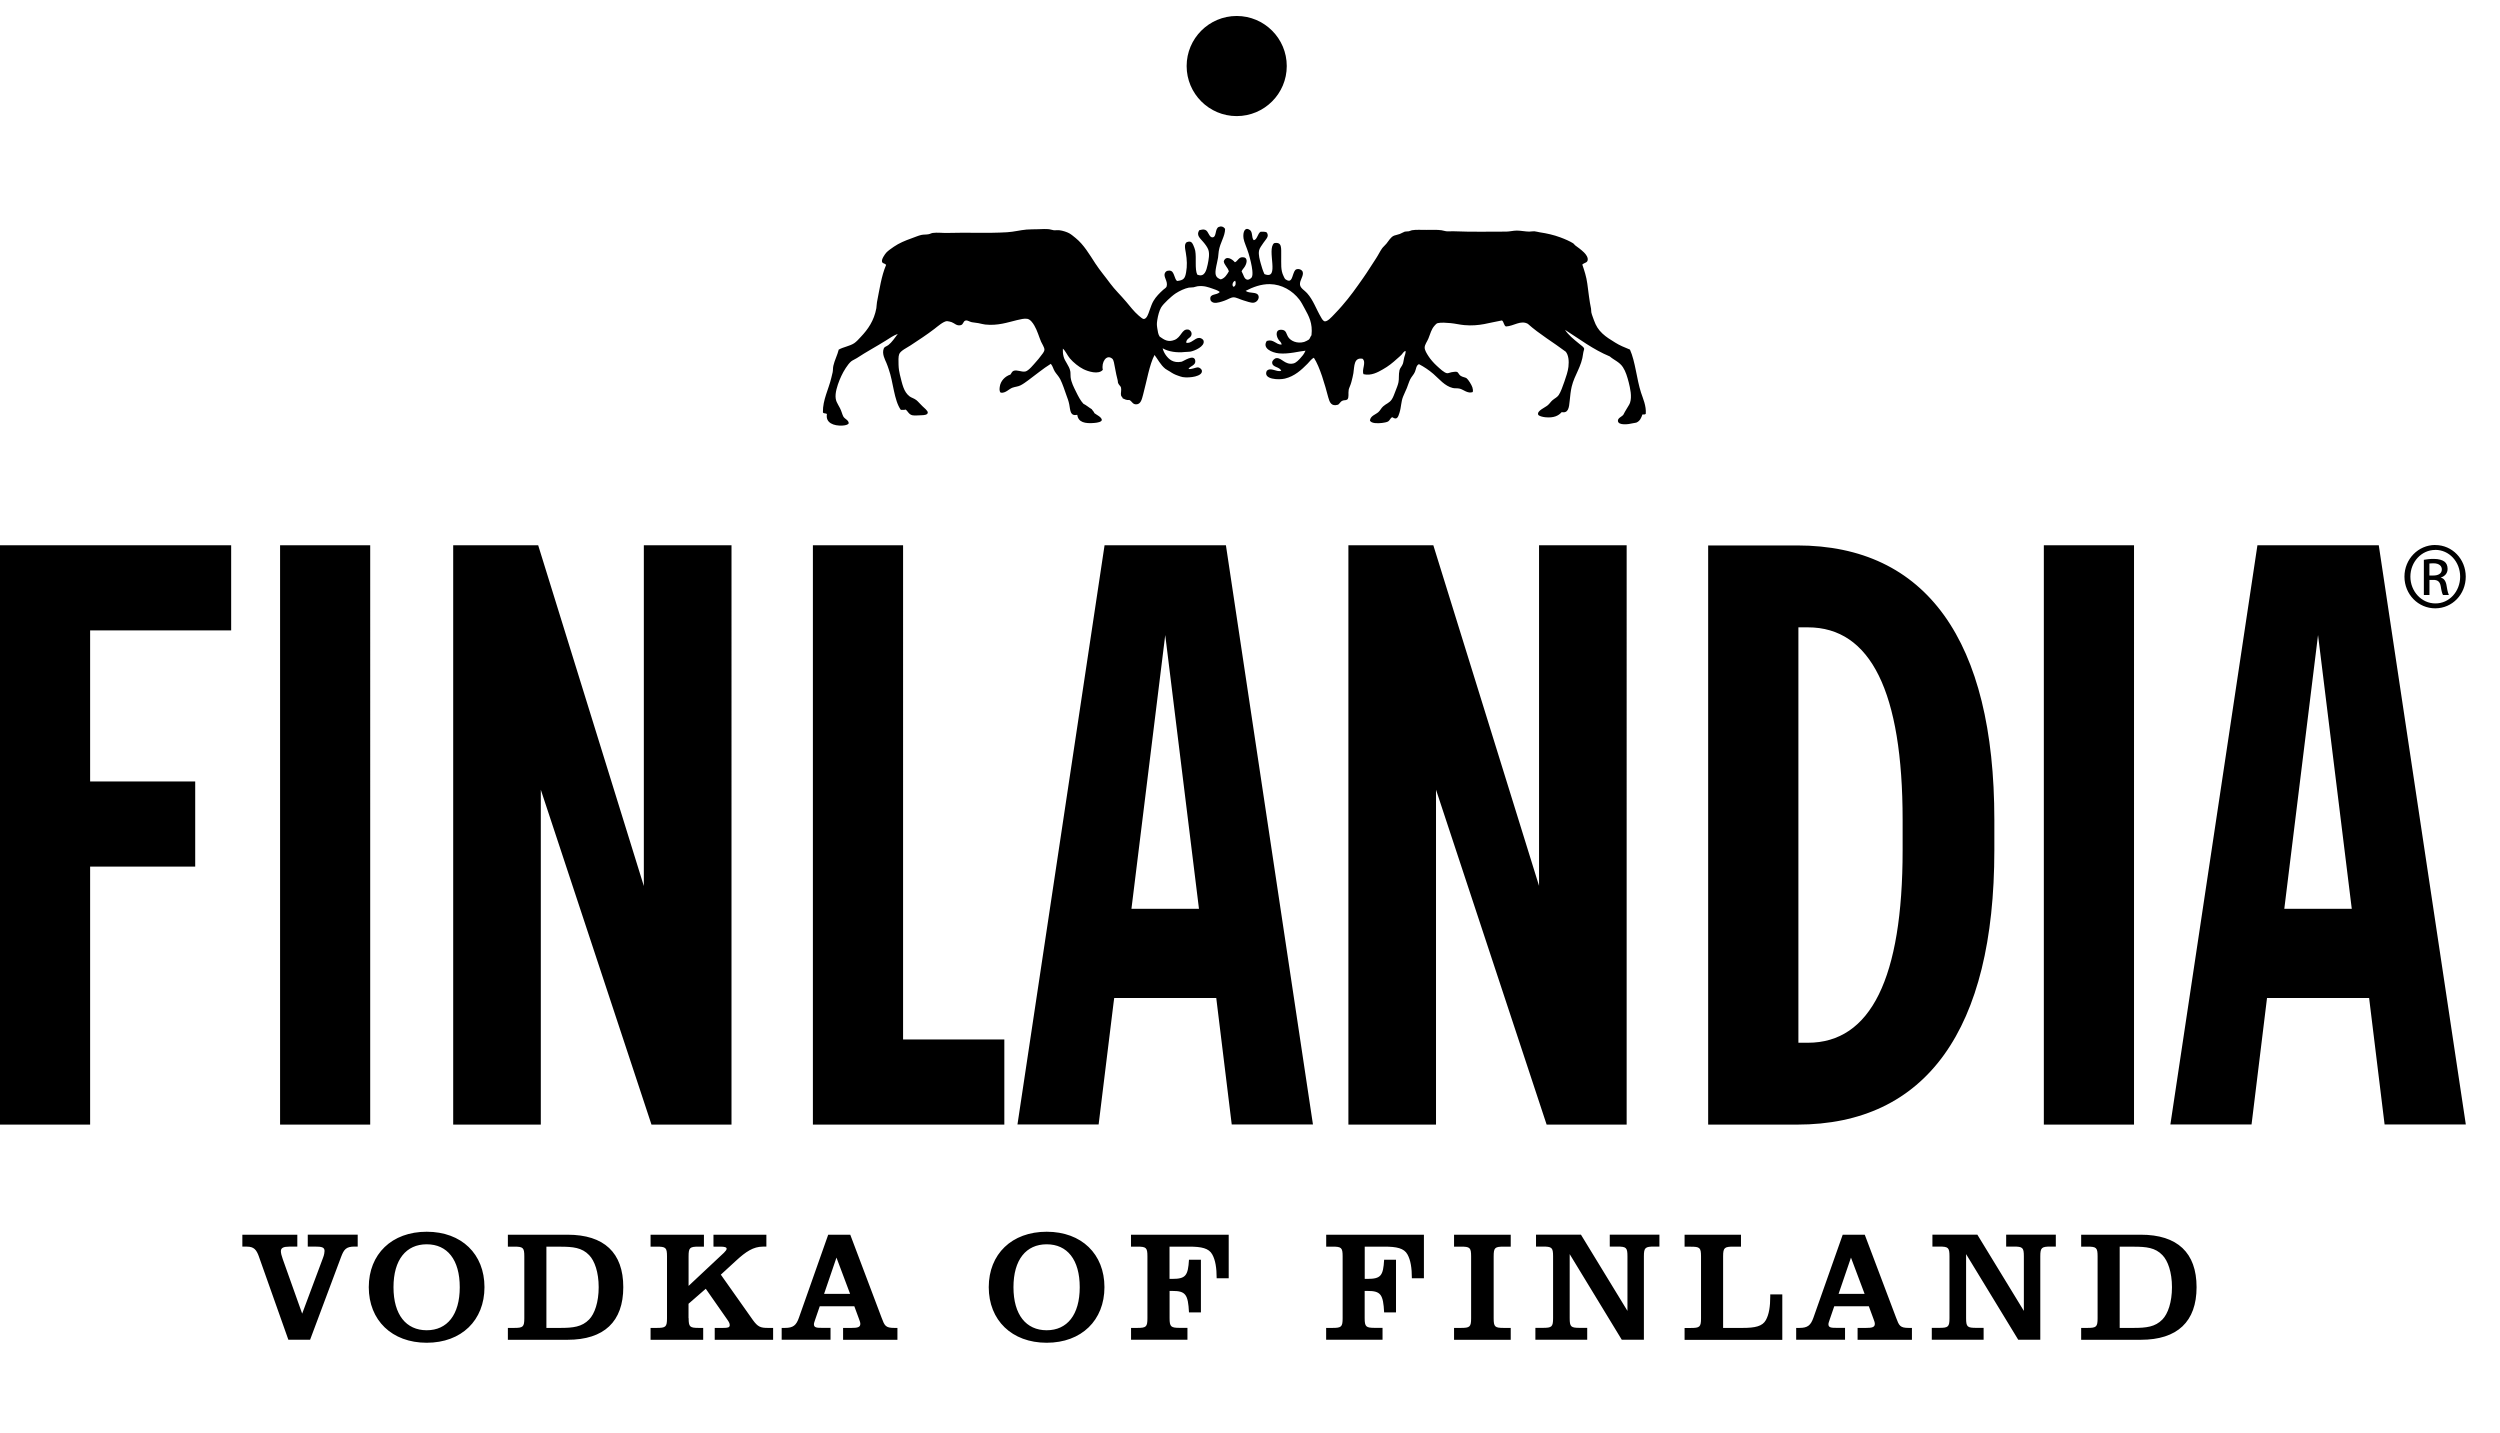
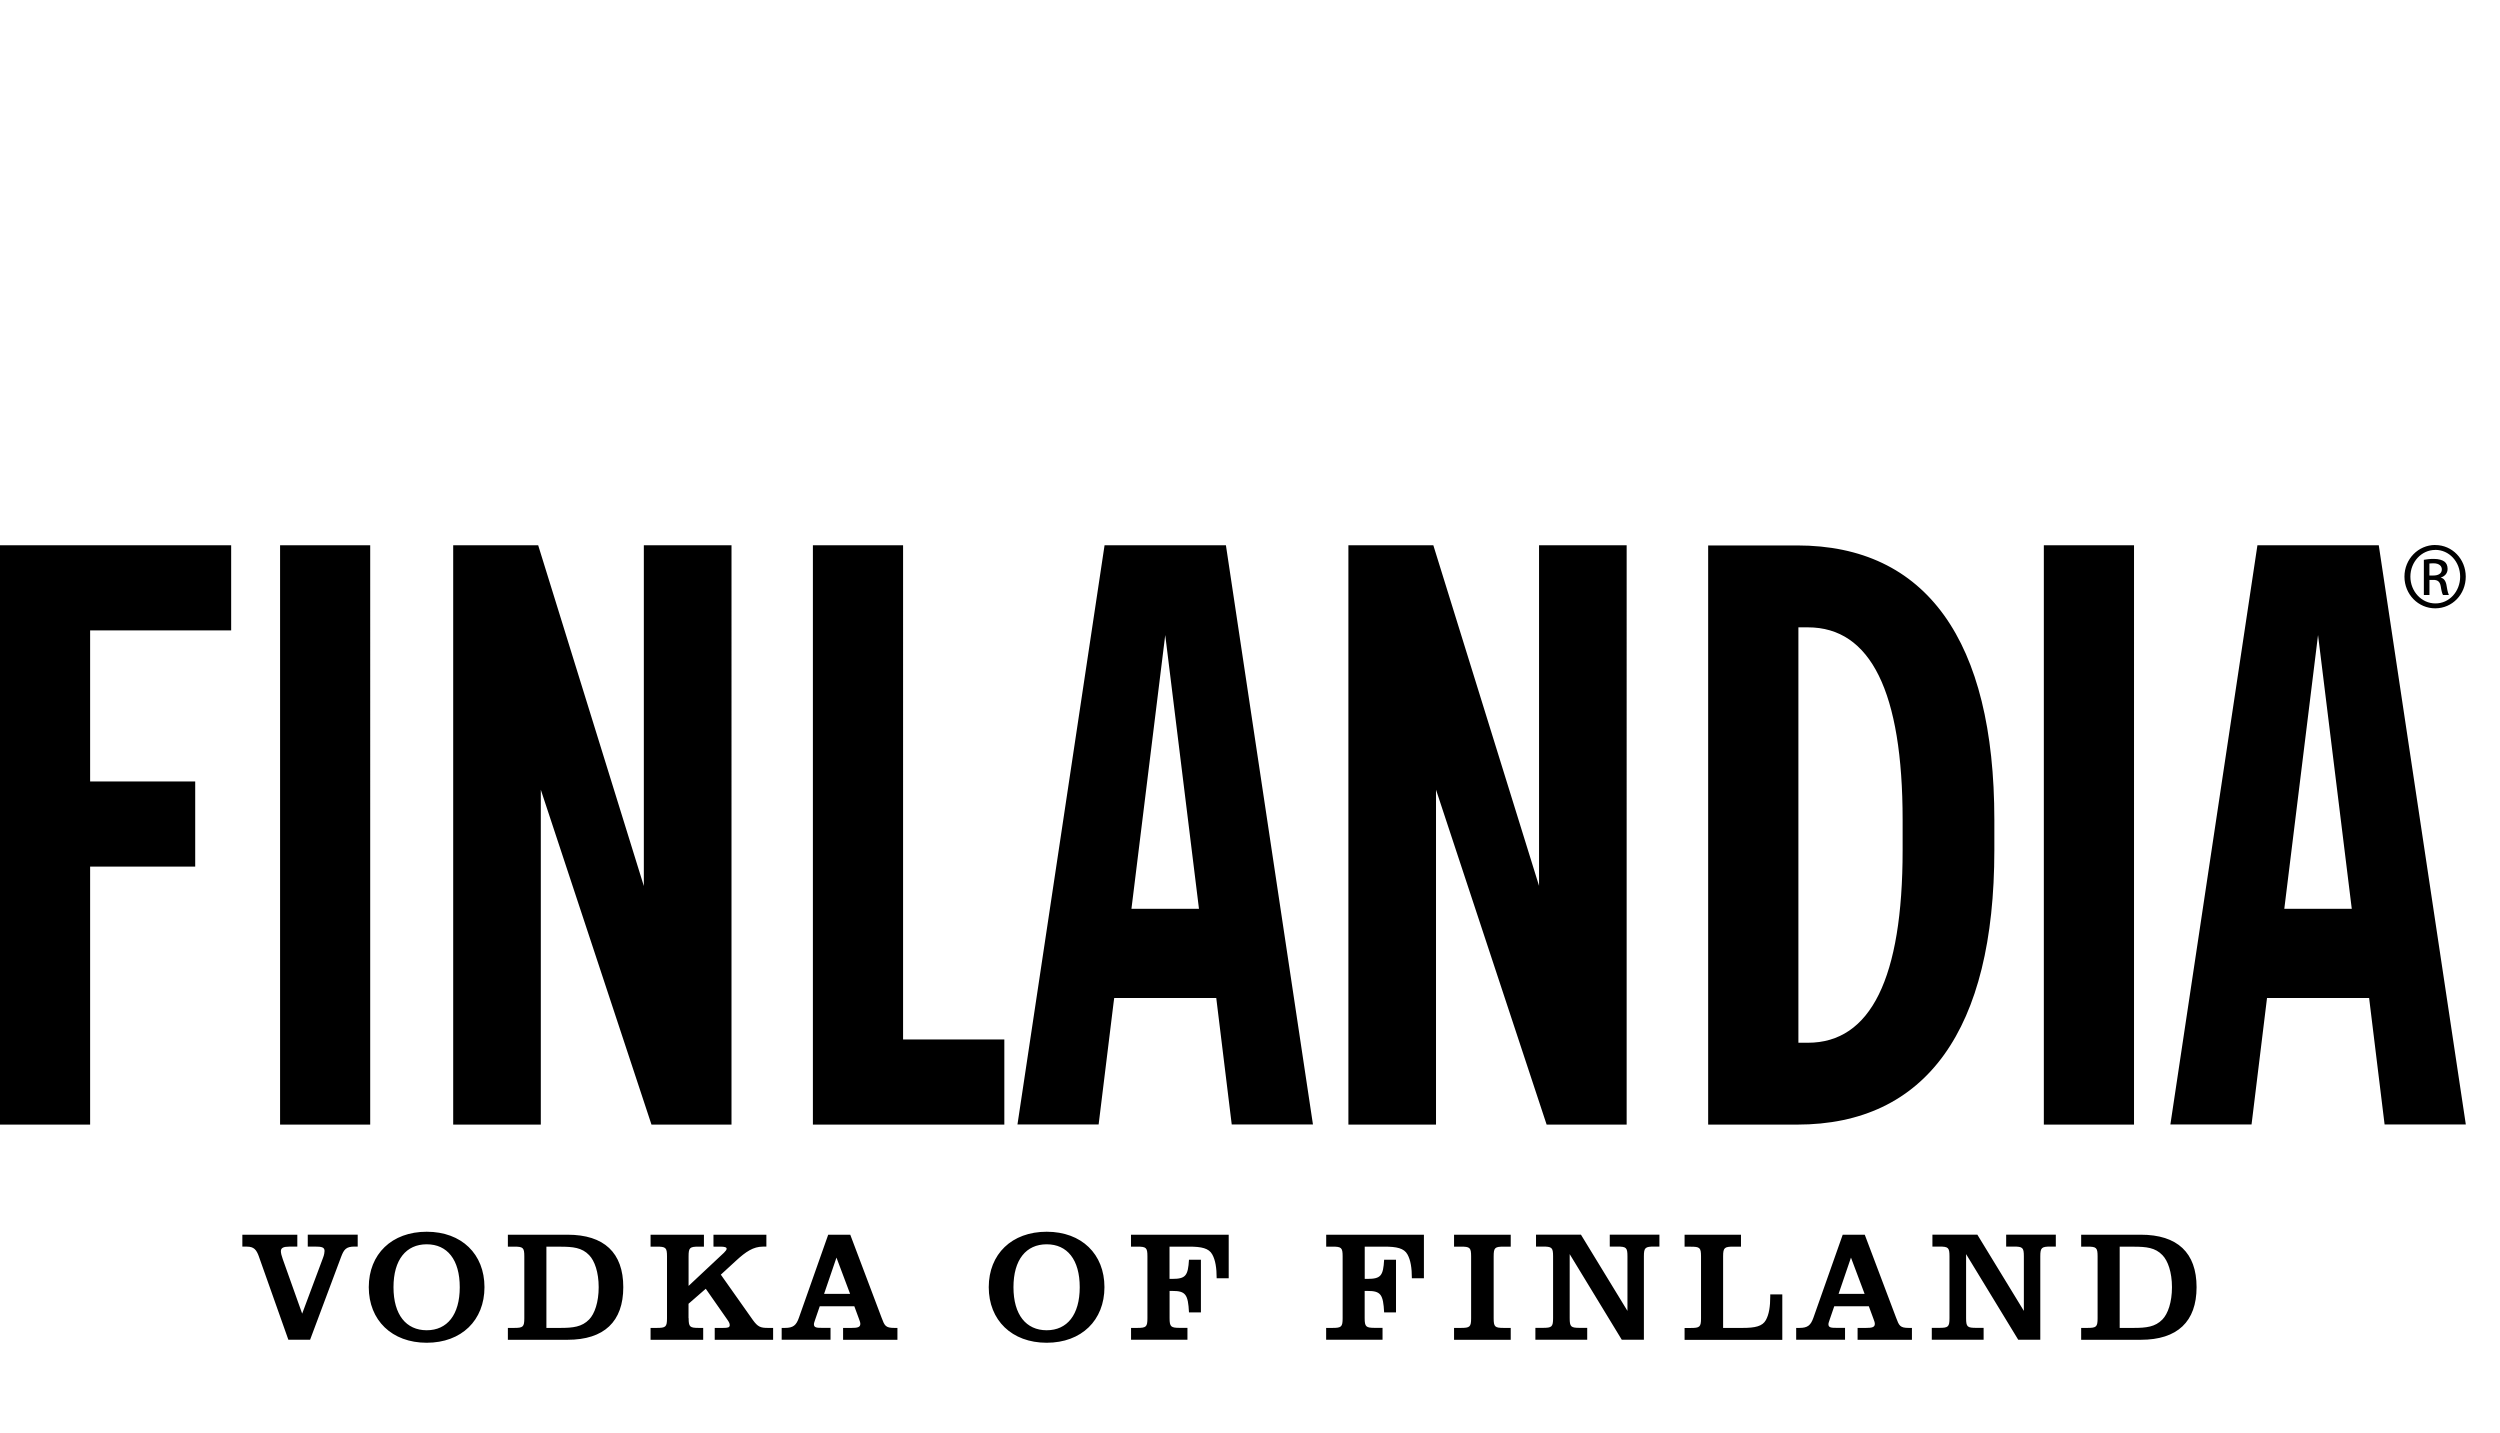
<svg xmlns="http://www.w3.org/2000/svg" viewBox="0 0 438 251">
  <path d="M0 197.03h15.79v-45.2H34.2v-14.92H15.79v-26.46H40.5V95.53H0v101.5Zm49.07 0h15.79V95.53H49.07v101.5Zm309.01 0h15.8V95.53h-15.8v101.5Zm-245.28-41.8-18.51-59.7H79.4v101.5h15.35v-58.67l19.39 58.67h14.02V95.53H112.8v59.7Zm156.85 0-18.53-59.7h-14.88v101.5h15.35v-58.67l19.38 58.67h14.02V95.53h-15.35v59.7h.01Zm-111.44-59.7h-15.79v101.5h33.54v-14.92h-17.74V95.54h-.01Zm35.31 0-15.26 101.48h14.22l2.62-21.33.11-.83h17.88l.1.83 2.61 21.33h14.23L214.78 95.53h-21.26Zm4.71 63.69 5.92-47.96 5.91 47.96h-11.83Zm218.52-63.69H395.5l-15.25 101.48h14.22l2.61-21.33.1-.83h17.89l.1.83 2.61 21.33h14.23L416.76 95.53Zm-16.54 63.69 5.91-47.96 5.91 47.96H400.2h.01Zm-85.35-63.66h-15.59v101.47h15.59c22.59 0 34.55-16.62 34.55-48.07v-5.33c0-31.45-11.96-48.07-34.55-48.07Zm18.48 53.41c0 22.38-5.58 33.72-16.6 33.72h-1.66v-72.78h1.66c11.02 0 16.6 11.35 16.6 33.73v5.33Zm-287.97 71.2c-.44-1.24-.9-1.76-2.11-1.76h-.8v-2.09h9.63v2.09h-1.43c-.99 0-1.45.22-1.45.79 0 .33.11.8.33 1.4l3.4 9.55 3.65-9.77c.22-.55.27-1.01.27-1.21 0-.66-.49-.77-1.73-.77h-1.21v-2.09h8.75v2.09h-.55c-1.48 0-1.86.49-2.36 1.81l-5.43 14.51h-3.81l-5.16-14.57v.02Zm29.39-4.37c6.12 0 10.12 3.92 10.12 9.71s-4.01 9.74-10.12 9.74-10.15-3.95-10.15-9.74 4.03-9.71 10.15-9.71Zm0 17.26c3.59 0 5.79-2.71 5.79-7.54S78.36 218 74.76 218s-5.82 2.69-5.82 7.52 2.22 7.54 5.82 7.54Zm14.22-.41h1.07c1.59 0 1.81-.17 1.81-1.7v-10.84c0-1.54-.22-1.7-1.81-1.7h-1.07v-2.09h10.45c6.42 0 9.77 3.16 9.77 9.19s-3.35 9.22-9.77 9.22H88.98v-2.08Zm9.16 0c2.25 0 3.81-.17 5.08-1.48.96-.99 1.67-3.02 1.67-5.65s-.71-4.63-1.67-5.62c-1.26-1.32-2.83-1.48-5.08-1.48h-2.41v14.24h2.41Zm22.51-1.7c0 1.54.22 1.7 1.81 1.7h.74v2.08h-9.22v-2.08h1.07c1.59 0 1.81-.17 1.81-1.7v-10.84c0-1.54-.22-1.7-1.81-1.7h-1.07v-2.09h9.35v2.09h-.88c-1.59 0-1.81.16-1.81 1.7v5.18l6.2-5.81c.3-.3.47-.52.47-.71 0-.25-.36-.36-1.1-.36H125v-2.09h9.27v2.09h-.63c-1.65 0-2.99.9-4.66 2.44l-2.69 2.47 5.6 7.93c.88 1.23 1.37 1.4 2.63 1.4h.93v2.08h-10.23v-2.08h1.48c.8 0 1.15-.06 1.15-.5 0-.3-.16-.57-.41-.93l-3.79-5.43-3.02 2.63v2.52h.02Zm16.3 1.7h.58c1.45 0 1.98-.47 2.44-1.78l5.13-14.54h3.87l5.49 14.54c.52 1.4.69 1.78 2.22 1.78h.55v2.08h-9.52v-2.08h1.48c1.04 0 1.54-.11 1.54-.71 0-.25-.11-.55-.25-.91l-.8-2.17h-6.06l-.8 2.33c-.11.36-.22.6-.22.82 0 .6.49.63 1.48.63h1.43v2.08h-8.56v-2.08Zm9.6-12.32-2.17 6.36h4.56l-2.39-6.36Zm36.83-4.53c6.12 0 10.12 3.92 10.12 9.71s-4.01 9.74-10.12 9.74-10.15-3.95-10.15-9.74 4.03-9.71 10.15-9.71Zm0 17.26c3.59 0 5.79-2.71 5.79-7.54s-2.19-7.52-5.79-7.52-5.82 2.69-5.82 7.52 2.22 7.54 5.82 7.54Zm14.77-.41h1.07c1.59 0 1.81-.17 1.81-1.7v-10.84c0-1.54-.22-1.7-1.81-1.7h-1.07v-2.09h17.12v7.63h-2.11c0-1.81-.22-3.18-.77-4.17-.6-1.1-1.89-1.37-4.06-1.37h-3.43v5.65h.47c2.36 0 2.77-.55 2.94-3.35h2.09v9.22h-2.09c-.16-3.16-.6-3.76-2.91-3.76h-.49v4.77c0 1.54.25 1.7 1.84 1.7h1.29v2.08h-9.88v-2.08h-.01Zm34.2 0h1.07c1.59 0 1.81-.17 1.81-1.7v-10.84c0-1.54-.22-1.7-1.81-1.7h-1.07v-2.09h17.12v7.63h-2.11c0-1.81-.22-3.18-.77-4.17-.6-1.1-1.89-1.37-4.06-1.37h-3.43v5.65h.47c2.36 0 2.77-.55 2.93-3.35h2.08v9.22h-2.08c-.16-3.16-.6-3.76-2.91-3.76h-.5v4.77c0 1.54.25 1.7 1.84 1.7h1.29v2.08h-9.88v-2.08h.01Zm22.4 0h1.18c1.59 0 1.81-.17 1.81-1.7v-10.84c0-1.54-.22-1.7-1.81-1.7h-1.18v-2.09h9.93v2.09h-1.18c-1.59 0-1.81.16-1.81 1.7v10.84c0 1.54.22 1.7 1.81 1.7h1.18v2.08h-9.93v-2.08Zm29.39 2.08-9.13-15.01v11.22c0 1.54.22 1.7 1.81 1.7h1.26v2.08H269v-2.08h1.29c1.59 0 1.81-.17 1.81-1.7V220.1c0-1.54-.22-1.7-1.81-1.7h-1.18v-2.09h7.87l8.15 13.36v-9.57c0-1.54-.22-1.7-1.81-1.7h-1.29v-2.09h8.7v2.09h-.88c-1.59 0-1.84.16-1.84 1.7v14.62h-3.87Zm20.88-18.41v2.09h-1.29c-1.59 0-1.84.16-1.84 1.7v12.54h3.43c2.17 0 3.46-.28 4.06-1.37.55-.99.77-2.36.77-4.17v-.33h2.11v7.96h-17.12v-2.08h1.07c1.59 0 1.81-.17 1.81-1.7v-10.84c0-1.54-.22-1.7-1.81-1.7h-1.07v-2.09h9.88Zm9.67 16.33h.58c1.45 0 1.97-.47 2.44-1.78l5.13-14.54h3.87l5.49 14.54c.52 1.4.69 1.78 2.22 1.78h.55v2.08h-9.52v-2.08h1.48c1.04 0 1.54-.11 1.54-.71 0-.25-.11-.55-.25-.91l-.8-2.17h-6.06l-.8 2.33c-.11.36-.22.6-.22.82 0 .6.5.63 1.48.63h1.43v2.08h-8.56v-2.08Zm9.6-12.32-2.17 6.36h4.56l-2.39-6.36Zm29.31 14.4-9.14-15.01v11.22c0 1.54.22 1.7 1.81 1.7h1.26v2.08h-9.08v-2.08h1.29c1.59 0 1.81-.17 1.81-1.7V220.1c0-1.54-.22-1.7-1.81-1.7h-1.18v-2.09h7.87l8.15 13.36v-9.57c0-1.54-.22-1.7-1.81-1.7h-1.29v-2.09h8.7v2.09h-.88c-1.59 0-1.84.16-1.84 1.7v14.62h-3.87.01Zm11.02-2.08h1.07c1.59 0 1.81-.17 1.81-1.7v-10.84c0-1.54-.22-1.7-1.81-1.7h-1.07v-2.09h10.45c6.42 0 9.77 3.16 9.77 9.19s-3.35 9.22-9.77 9.22h-10.45v-2.08Zm9.16 0c2.25 0 3.81-.17 5.08-1.48.96-.99 1.67-3.02 1.67-5.65s-.71-4.63-1.67-5.62c-1.26-1.32-2.82-1.48-5.08-1.48h-2.41v14.24h2.41Zm52.88-137.16c2.97 0 5.33 2.45 5.34 5.53 0 3.12-2.36 5.55-5.34 5.56-2.97 0-5.39-2.42-5.4-5.55 0-3.08 2.41-5.54 5.38-5.55h.02m-.02.87c-2.39 0-4.34 2.1-4.34 4.68s1.96 4.7 4.38 4.69c2.41.02 4.34-2.07 4.34-4.69s-1.94-4.7-4.35-4.69h-.03Zm-1 7.9h-.98v-6.17c.51-.08.99-.16 1.71-.16.92 0 1.52.2 1.89.47.36.27.55.69.56 1.28 0 .81-.53 1.3-1.18 1.51v.03c.53.11.9.6 1.02 1.51.15.96.29 1.33.38 1.53h-1.02c-.14-.2-.29-.77-.41-1.57-.15-.78-.54-1.09-1.3-1.08h-.67v2.66Zm-.01-3.42h.7c.79 0 1.48-.3 1.48-1.06 0-.54-.39-1.08-1.48-1.08-.32 0-.53.03-.7.04v2.09Z" />
-   <path d="M274.19 57.79c.62.93 1.45 1.59 2.53 2.47.32.26.78.57.82.82.03.16-.13.47-.17.83-.26 2.33-1.5 3.72-2.01 5.83-.16.68-.27 1.58-.35 2.47-.11 1.24-.25 2.22-1.41 2-.54.62-1.37 1.05-2.89.89-.4-.04-1.15-.21-1.23-.47-.21-.68 1.21-1.21 1.71-1.65.32-.28.54-.65.83-.88.42-.35.78-.48 1.06-.88.36-.53.7-1.5 1-2.36s.62-1.8.71-2.59c.12-1.06.01-2.05-.47-2.65-2.19-1.65-4.62-3.07-6.65-4.89-1.26-.69-2.44.4-3.83.47-.39-.19-.35-.82-.7-1.06-2.18.37-3.93 1.06-6.59.82-.81-.07-1.62-.28-2.41-.35-.66-.06-1.67-.14-2.25 0-.21.05-.39.25-.58.47-.54.62-.69 1.31-1.06 2.24-.22.54-.65 1.05-.65 1.59 0 .45.38 1.05.65 1.47.33.53.95 1.24 1.47 1.71.54.49 1.32 1.25 1.82 1.3.26.01.47-.13.77-.18.25-.04.73-.12.93-.06.25.07.34.45.6.65.38.29.88.29 1.11.47.3.23.87 1.15 1.01 1.59.08.26.14.58.06.83-.86.32-1.62-.43-2.24-.59-.44-.12-.85-.03-1.24-.12-1.43-.34-2.39-1.59-3.41-2.47-.8-.69-1.63-1.24-2.53-1.71-.51.22-.49.87-.71 1.36-.2.47-.58.82-.82 1.29-.23.47-.39 1.03-.59 1.53-.22.53-.45.98-.65 1.48-.39.95-.31 1.8-.65 2.88-.23.76-.46 1.3-1.23.76-.37.07-.41.57-.82.77-.2.1-.69.2-1 .23-.75.09-1.85.11-2.12-.41.07-.84.97-1.04 1.47-1.48.32-.27.51-.72.83-1 .56-.51 1.1-.59 1.53-1.24.27-.4.45-.97.65-1.47.18-.47.43-1.05.52-1.53.13-.6 0-1.32.18-2.12.09-.38.44-.69.59-1.12.12-.34.14-.76.24-1.12.1-.37.27-.72.24-1.12-.33.05-.5.43-.71.65-.25.26-.5.46-.77.7-.79.72-1.53 1.33-2.54 1.89-.82.47-2.01 1.15-3.35.83-.38-.77.55-2.09-.18-2.71-1.53-.26-1.41 1.27-1.6 2.54-.06.42-.22 1.01-.35 1.53-.14.56-.41 1.04-.47 1.35-.12.7.09 1.34-.23 1.71-.32.22-.54.07-.88.23-.41.19-.51.62-.82.71-1.11.31-1.42-.44-1.65-1.29-.6-2.27-1.46-5.32-2.52-6.95-.45.2-.74.68-1.13 1.06-1.04 1.05-2.24 2.18-3.95 2.59-1.07.26-3.87.16-3.18-1.35.7-.71 1.64.24 2.54 0-.27-.78-1.58-.56-1.59-1.47 0-.34.42-.74.76-.77.91-.08 1.5 1.26 2.95.94.52-.12.99-.67 1.24-.94.28-.31.62-.66.89-1.3-.99.08-2.96.64-4.66.47-1.26-.13-2.97-.9-2.12-2.18 1.22-.37 1.55.65 2.59.65-.02-.45-.38-.62-.58-.94-.4-.65-.55-1.82.71-1.65.72.1.68.73 1.05 1.29.45.67 1.54 1.17 2.77.83.21-.06.67-.3.82-.41.22-.19.23-.46.47-.77.24-2.11-.47-3.35-1.18-4.65-.32-.6-.63-1.18-.94-1.59-1.22-1.59-3.1-2.68-5.18-2.71-1.56-.02-2.98.53-4.24 1.18.72.54 1.94.09 2.24.83.2.46-.2 1.15-.82 1.24-.52.07-1.23-.25-1.83-.41-.54-.15-1.22-.54-1.71-.53-.47 0-1 .39-1.59.59-.52.18-1.28.45-1.82.36-.23-.04-.59-.19-.65-.59-.15-1.08 1.17-.67 1.65-1.3-.38-.3-.86-.44-1.29-.59-.74-.25-1.45-.54-2.59-.41-.23.03-.46.13-.7.18-.27.05-.59.02-.83.06-.67.12-1.64.57-2.3 1-.44.29-.99.77-1.41 1.17-.47.45-.97.97-1.18 1.35-.3.55-.52 1.34-.65 2.18-.09.61-.09.8 0 1.41.1.6.15 1.07.42 1.47.83.59 1.48 1.02 2.59.59 1.21-.47 1.27-1.93 2.35-1.83.36.03.62.38.65.65.09.88-.91.77-.95 1.65.85.27 1.5-.85 2.3-.83.3.02.69.22.76.53.23.96-1.58 1.75-2.35 1.88-.27.05-.64.02-.94.06-1.35.16-2.88-.05-3.89-.65.13.52.36.93.59 1.24.5.67 1.25 1.39 2.7 1.12.39-.08 2.18-1.41 2.42-.24.17.86-.86.97-1.18 1.47.41.21 1.27-.29 1.71-.24.25.04.61.29.64.59.13.98-2.13 1.3-3.35 1.11-.21-.03-.53-.15-.77-.23-.66-.22-1.01-.42-1.53-.77-.26-.17-.56-.3-.77-.47-.84-.68-1.32-1.69-1.88-2.41-.89 1.68-1.35 4.54-2 6.94-.22.8-.39 1.72-1.23 1.71-.62 0-.7-.52-1.17-.76-.55.06-.83-.15-1.18-.29-.02-.23-.22-.25-.29-.53-.08-.36.1-.89 0-1.35-.06-.28-.34-.38-.53-.83-.04-.09 0-.29-.06-.47-.15-.52-.33-1.41-.47-2.18-.13-.67-.21-1.37-.48-1.59-1.02-.85-1.94.64-1.65 1.95-.72.89-2.58.3-3.41-.12-.8-.4-1.75-1.16-2.36-1.88-.49-.59-.76-1.31-1.23-1.71 0 .46-.02.81.12 1.36.23.93.98 1.59 1.18 2.59.07.35.01.69.06 1.06.11.91.56 1.76.94 2.53.4.82.8 1.59 1.3 2.12.53.26.95.65 1.46.95.14.25.37.41.47.7.44.34 1.23.66 1.3 1.18-.05.36-.75.48-1.3.53-1.64.15-2.85-.11-3-1.42-1.26.25-1.2-.7-1.41-1.82-.11-.59-.33-1.16-.47-1.53-.33-.93-.69-2.06-1.11-2.89-.27-.52-.72-.97-.95-1.35-.3-.49-.33-.9-.7-1.35-1.39.86-2.61 1.9-3.95 2.88-.41.3-.89.66-1.35.89-.44.23-.94.24-1.41.41-.65.23-1.21 1-2.06.88-.29-.23-.21-.73-.18-1 .13-1.08.95-1.88 1.88-2.18.18-.27.3-.55.53-.64.62-.25 1.35.23 2.06.11.59-.1 1.52-1.29 1.89-1.7.32-.36.56-.64.82-1 .23-.3.64-.75.65-1.12.02-.39-.43-1.04-.59-1.41-.34-.8-.68-2-1.18-2.83-.28-.48-.7-1.07-1.23-1.17-.51-.1-1.22.09-1.83.23-1.69.41-3.33 1-5.54.77-.3-.03-.74-.15-1.18-.24-.4-.07-.85-.11-1.18-.17-.4-.08-.73-.36-1.05-.3-.51.11-.36.69-.89.82-.7.18-1.08-.35-1.59-.53-.15-.06-.65-.18-.82-.18-.63.03-1.73 1.01-2.18 1.35-1.42 1.09-2.63 1.86-4.18 2.89-.61.4-1.76.94-2 1.53-.18.44-.13 1.26-.12 1.88.02.69.12 1.26.23 1.71.43 1.71.66 3.03 1.71 3.83.32.24.77.33 1.18.65.35.28.63.66 1.06 1.06.27.25.97.82.94 1.12-.03.39-.52.45-1.12.47-.47.01-1.22.09-1.59 0-.65-.16-.78-.74-1.18-1-.21.1-.54.05-.83.06-1.2-1.67-1.32-4.89-2.12-7.12-.13-.38-.25-.75-.41-1.12-.24-.56-.81-1.59-.47-2.48.14-.38.44-.35.82-.64.6-.46 1.15-1.29 1.65-1.95-.73.25-1.42.74-2.12 1.18-1.61 1.01-3.41 1.97-5.06 3.06-.33.22-.73.36-1 .58-.6.51-1.32 1.7-1.71 2.54-.39.83-.89 2.11-1 3.18-.11 1.22.33 1.61.76 2.47.27.51.39 1.11.59 1.47.26.45.92.6.94 1.17-.1.29-.69.39-1.11.41-1.51.08-2.98-.47-2.71-2-.13-.23-.67-.03-.7-.36-.04-2.14 1.01-4.03 1.47-6 .07-.33.16-.66.24-1 .07-.36.03-.75.12-1.12.2-.93.71-1.87.94-2.83.84-.47 1.91-.6 2.71-1.12.36-.24.8-.71 1.17-1.12 1.23-1.3 2.31-2.82 2.71-5.01.06-.34.04-.71.11-1.06.45-2.25.76-4.55 1.6-6.53-.32-.36-.56-.17-.71-.53-.16-.42.5-1.36.77-1.65.3-.31.82-.68 1.29-1 .94-.64 1.92-1.05 3.12-1.48.58-.2 1.17-.47 1.71-.59.43-.09.83-.04 1.24-.12.27-.04.51-.2.76-.23.79-.11 1.74.03 2.65 0 3.4-.11 6.93.09 10.36-.12 1.2-.07 2.32-.38 3.42-.47.58-.05 1.33-.04 2-.06.71-.03 1.4-.06 1.95 0 .25.02.53.15.82.18.34.03.69-.04 1 0 .57.07 1.3.31 1.7.53.32.17.75.53 1.12.83 1.43 1.16 2.41 2.85 3.47 4.48.82 1.25 1.81 2.4 2.59 3.48.81 1.1 1.81 2.03 2.82 3.23.6.7 1.34 1.7 2.18 2.41.28.24.7.6.88.59.54-.02.81-.93 1-1.47.26-.72.44-1.26.71-1.71.43-.73 1.05-1.35 1.71-1.95.2-.18.51-.33.59-.58.27-.93-.65-1.69-.29-2.36.18-.44.76-.47 1.06-.36.58.24.61 1.48 1.06 1.77 1.15-.13 1.39-.44 1.58-1.53.2-1.08.16-2.19-.05-3.41-.15-.84-.39-1.85.47-1.95.49-.06.64.2.83.59.13.29.3.73.35 1 .23 1.31-.11 3.22.35 4.18 1.3.55 1.61-.75 1.83-1.77.17-.82.37-1.86.11-2.59-.15-.43-.55-.97-.88-1.35-.55-.66-1.28-1.17-.71-2.06.51-.13.74-.18 1.06-.06.6.24.64 1.35 1.29 1.3.71-.05.38-1.53 1.07-1.82.36-.16.83-.1 1.11.35-.01 1.32-.86 2.33-1.11 3.89-.06.35-.06.72-.12 1.12-.1.66-.29 1.27-.41 2.06-.15 1.06.07 1.49.89 1.77.72-.22 1.06-.82 1.41-1.41-.17-.67-.85-1.15-.89-1.77.38-1.09 1.52-.36 1.94.18.44-.13.65-.84 1.24-.88 1.05-.08.94.89.53 1.59-.19.33-.46.55-.59.88.35.57.43 1.42 1.06 1.47.2.01.6-.23.71-.41.16-.26.16-.71.11-1.23-.08-.82-.36-1.96-.65-2.95-.31-1.03-.79-1.98-.89-2.65-.16-1.16.27-2.09 1.12-1.47.51.36.26 1.32.65 1.77.62 0 .69-1.18 1.23-1.47.4 0 .81-.03 1.06.12.5.7-.12 1.14-.58 1.83-.29.42-.7.97-.76 1.35-.14.76.13 1.63.29 2.24.18.65.36 1.26.65 1.88 2.8 1.14.33-4.3 1.7-5.42 1.44-.27 1.22.89 1.24 2.23.02 1.41-.12 2.49.41 3.54.11.2.17.44.36.58.12.09.45.27.65.23.4-.06.57-.8.64-1 .15-.37.26-.91.65-1.01.52-.13.96.17 1.06.47.21.71-.57 1.46-.48 2.24.08.64.81.99 1.24 1.48 1.11 1.24 1.56 2.74 2.48 4.29.12.21.35.63.64.65.47.03 1.13-.69 1.65-1.24.49-.5 1.04-1.11 1.35-1.47 1.41-1.61 2.49-3.15 3.71-4.89.78-1.1 1.46-2.24 2.25-3.42.4-.6.7-1.26 1.06-1.76.18-.26.52-.53.76-.83.41-.49.75-1.17 1.35-1.41.27-.1.65-.16 1-.29.34-.13.69-.36.88-.41.2-.05.46-.01.71-.06.18-.04.36-.15.52-.18.72-.12 1.63-.06 2.54-.06s1.89-.05 2.65.06c.29.04.56.15.83.18.42.04.86-.02 1.29 0 3.14.13 6.32.06 9.19.06.62 0 1.25-.18 1.89-.18.71 0 1.46.17 2.17.18.31 0 .6-.08.89-.06.29.02.63.13.95.18 1.28.19 2.45.46 3.59.88.87.32 1.7.69 2.29 1.06.11.07.19.24.35.36.5.37.97.69 1.53 1.23.36.35.74.9.64 1.35-.09.48-.52.4-.94.77.36 1.05.72 2.14.88 3.36.2 1.48.37 3.06.65 4.36.04.2.01.43.05.65.1.47.32.96.47 1.41.35.98.77 1.64 1.47 2.3.71.66 1.33 1.02 2.24 1.59.78.49 1.6.83 2.59 1.23.95 2.12 1.16 5.12 1.94 7.54.33 1.01.94 2.31.83 3.71-.11.14-.35.13-.59.12-.19.57-.42 1.15-1.06 1.42-.13.06-.4.05-.64.12-.69.18-2.53.43-2.59-.41-.04-.52.65-.72.94-1.07.16-.37.41-.71.59-1.05.19-.36.47-.7.59-1.06.37-1.1.02-2.58-.23-3.59-.25-.96-.53-1.91-1.01-2.64-.59-.92-1.59-1.26-2.3-1.89-2.94-1.22-5.29-3.04-7.83-4.65h-.01Zm-58.07-7.54c.4-.13.45-.67.29-1.06-.37.06-.69.8-.29 1.06Zm9.32-38.68c0 4.84-3.93 8.77-8.77 8.77s-8.77-3.93-8.77-8.77 3.93-8.77 8.77-8.77 8.77 3.93 8.77 8.77Z" style="fill-rule:evenodd" />
</svg>